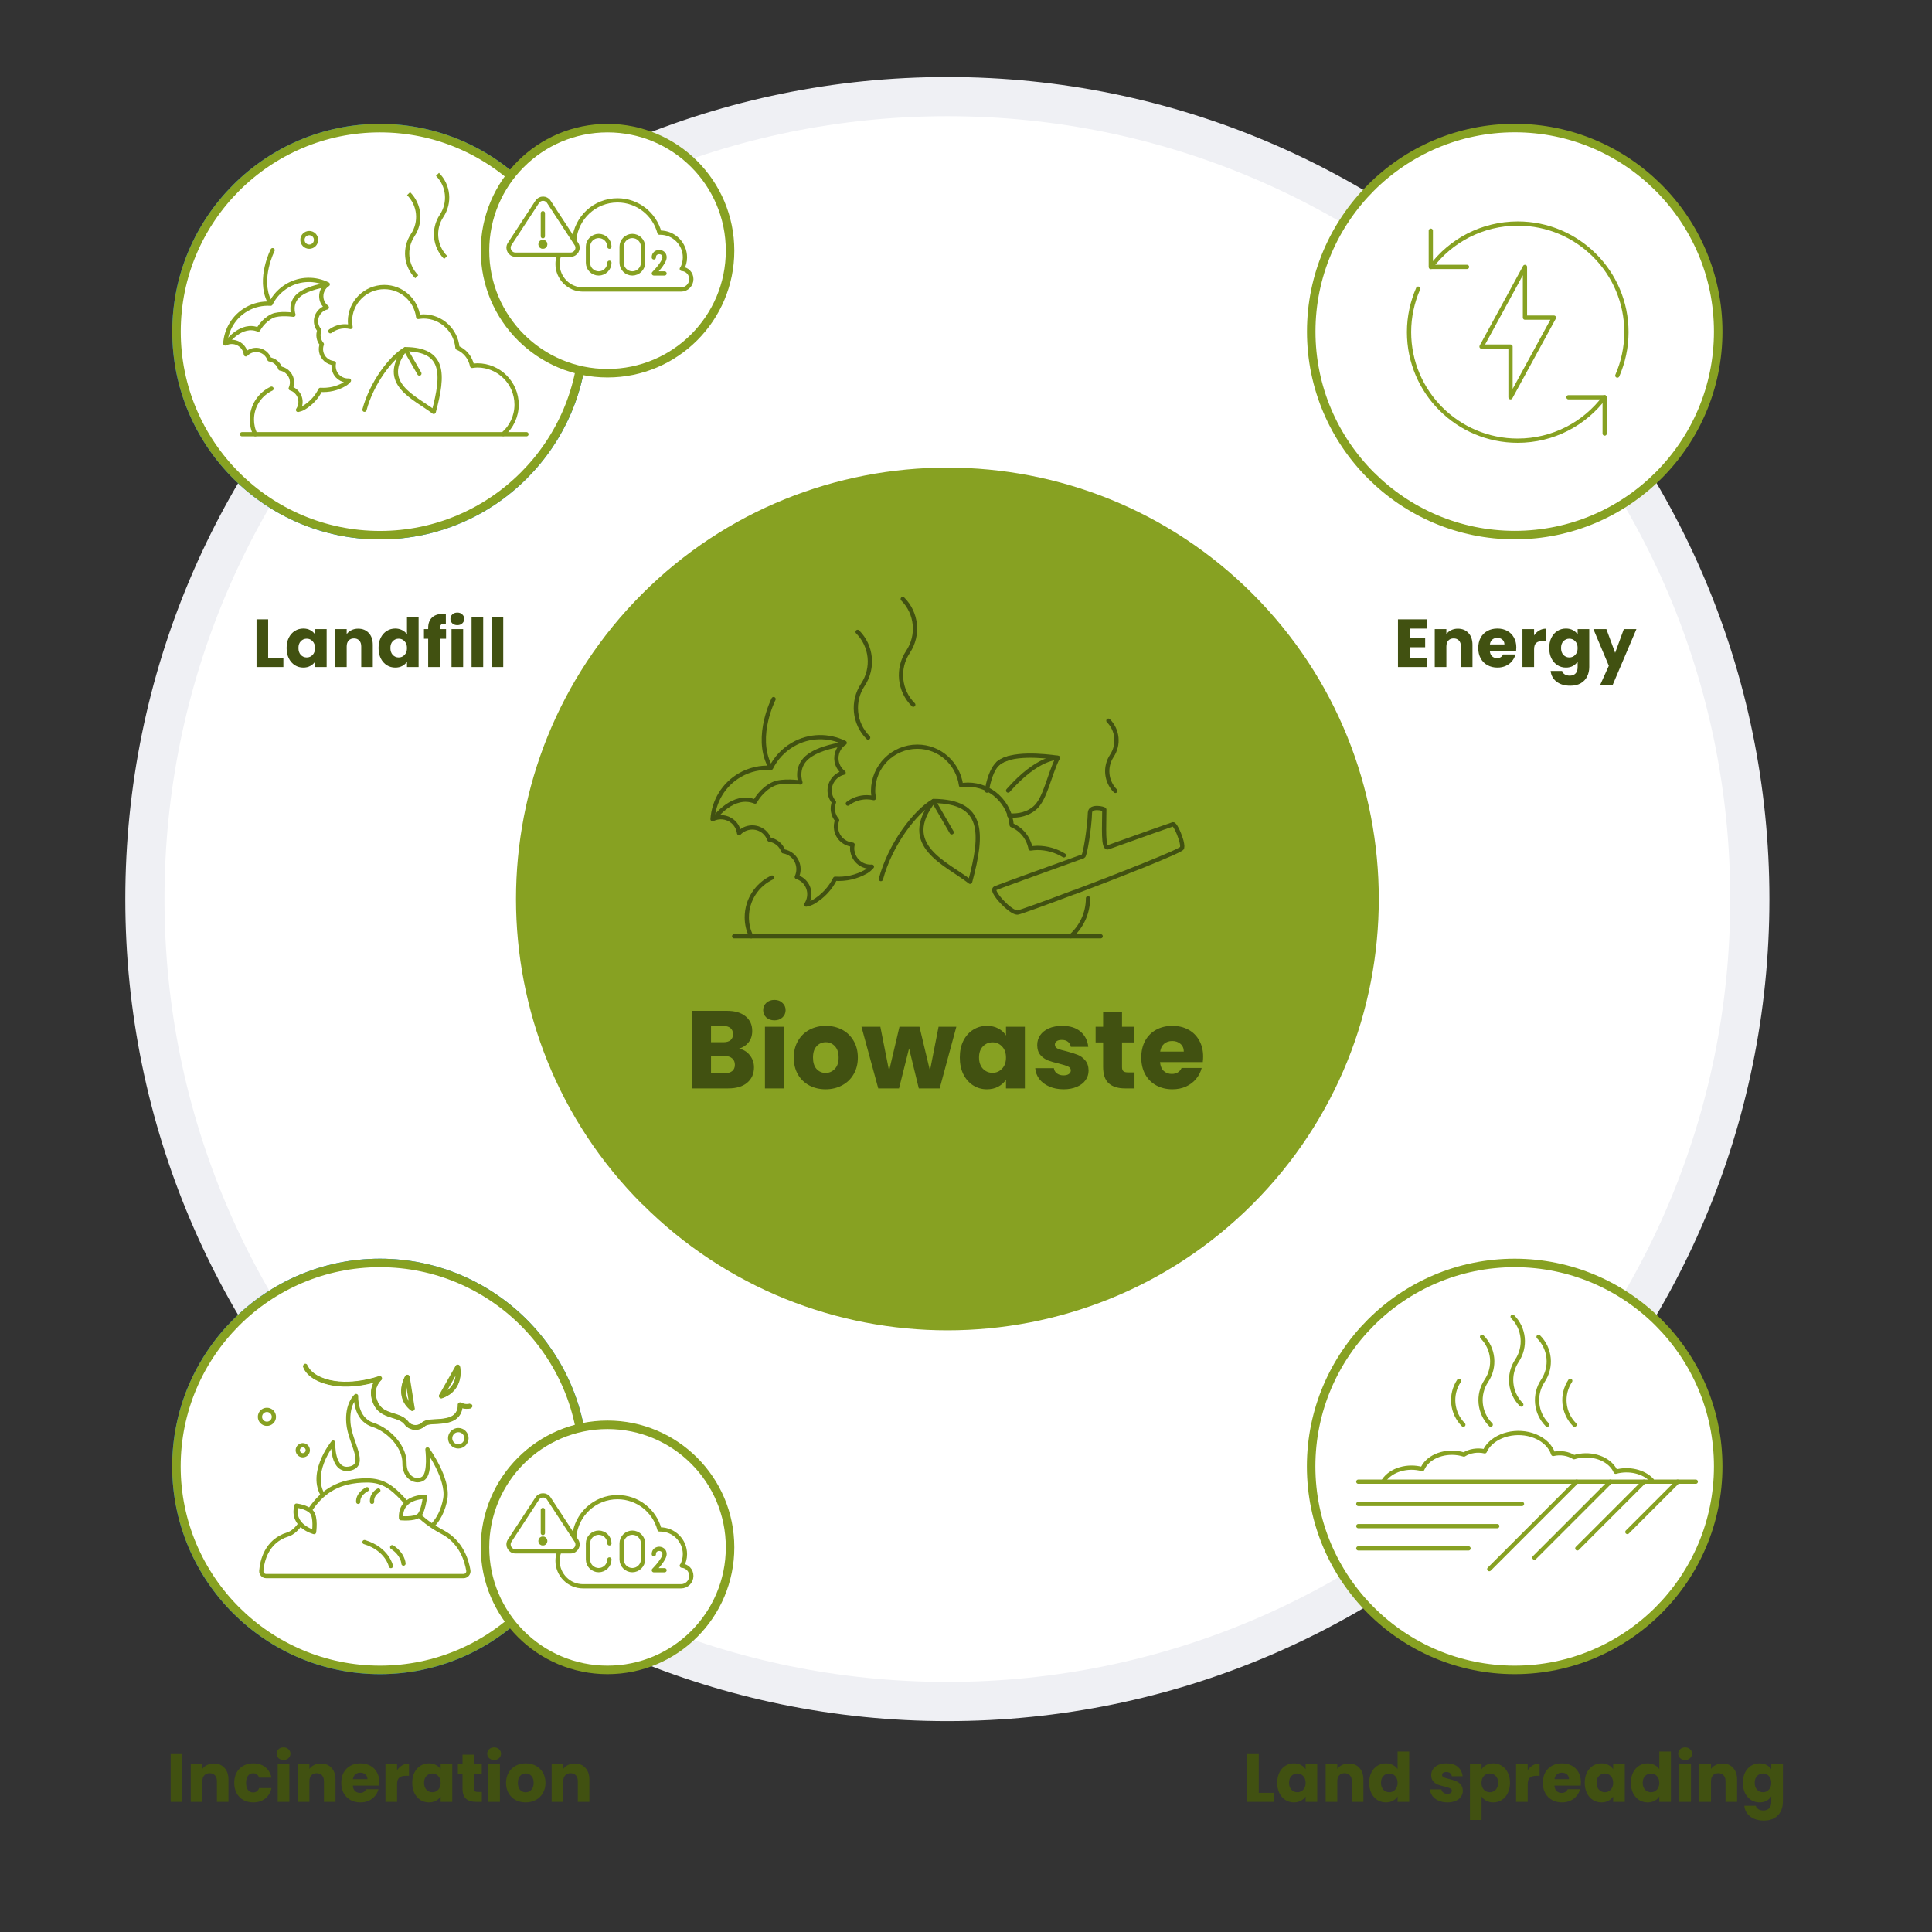
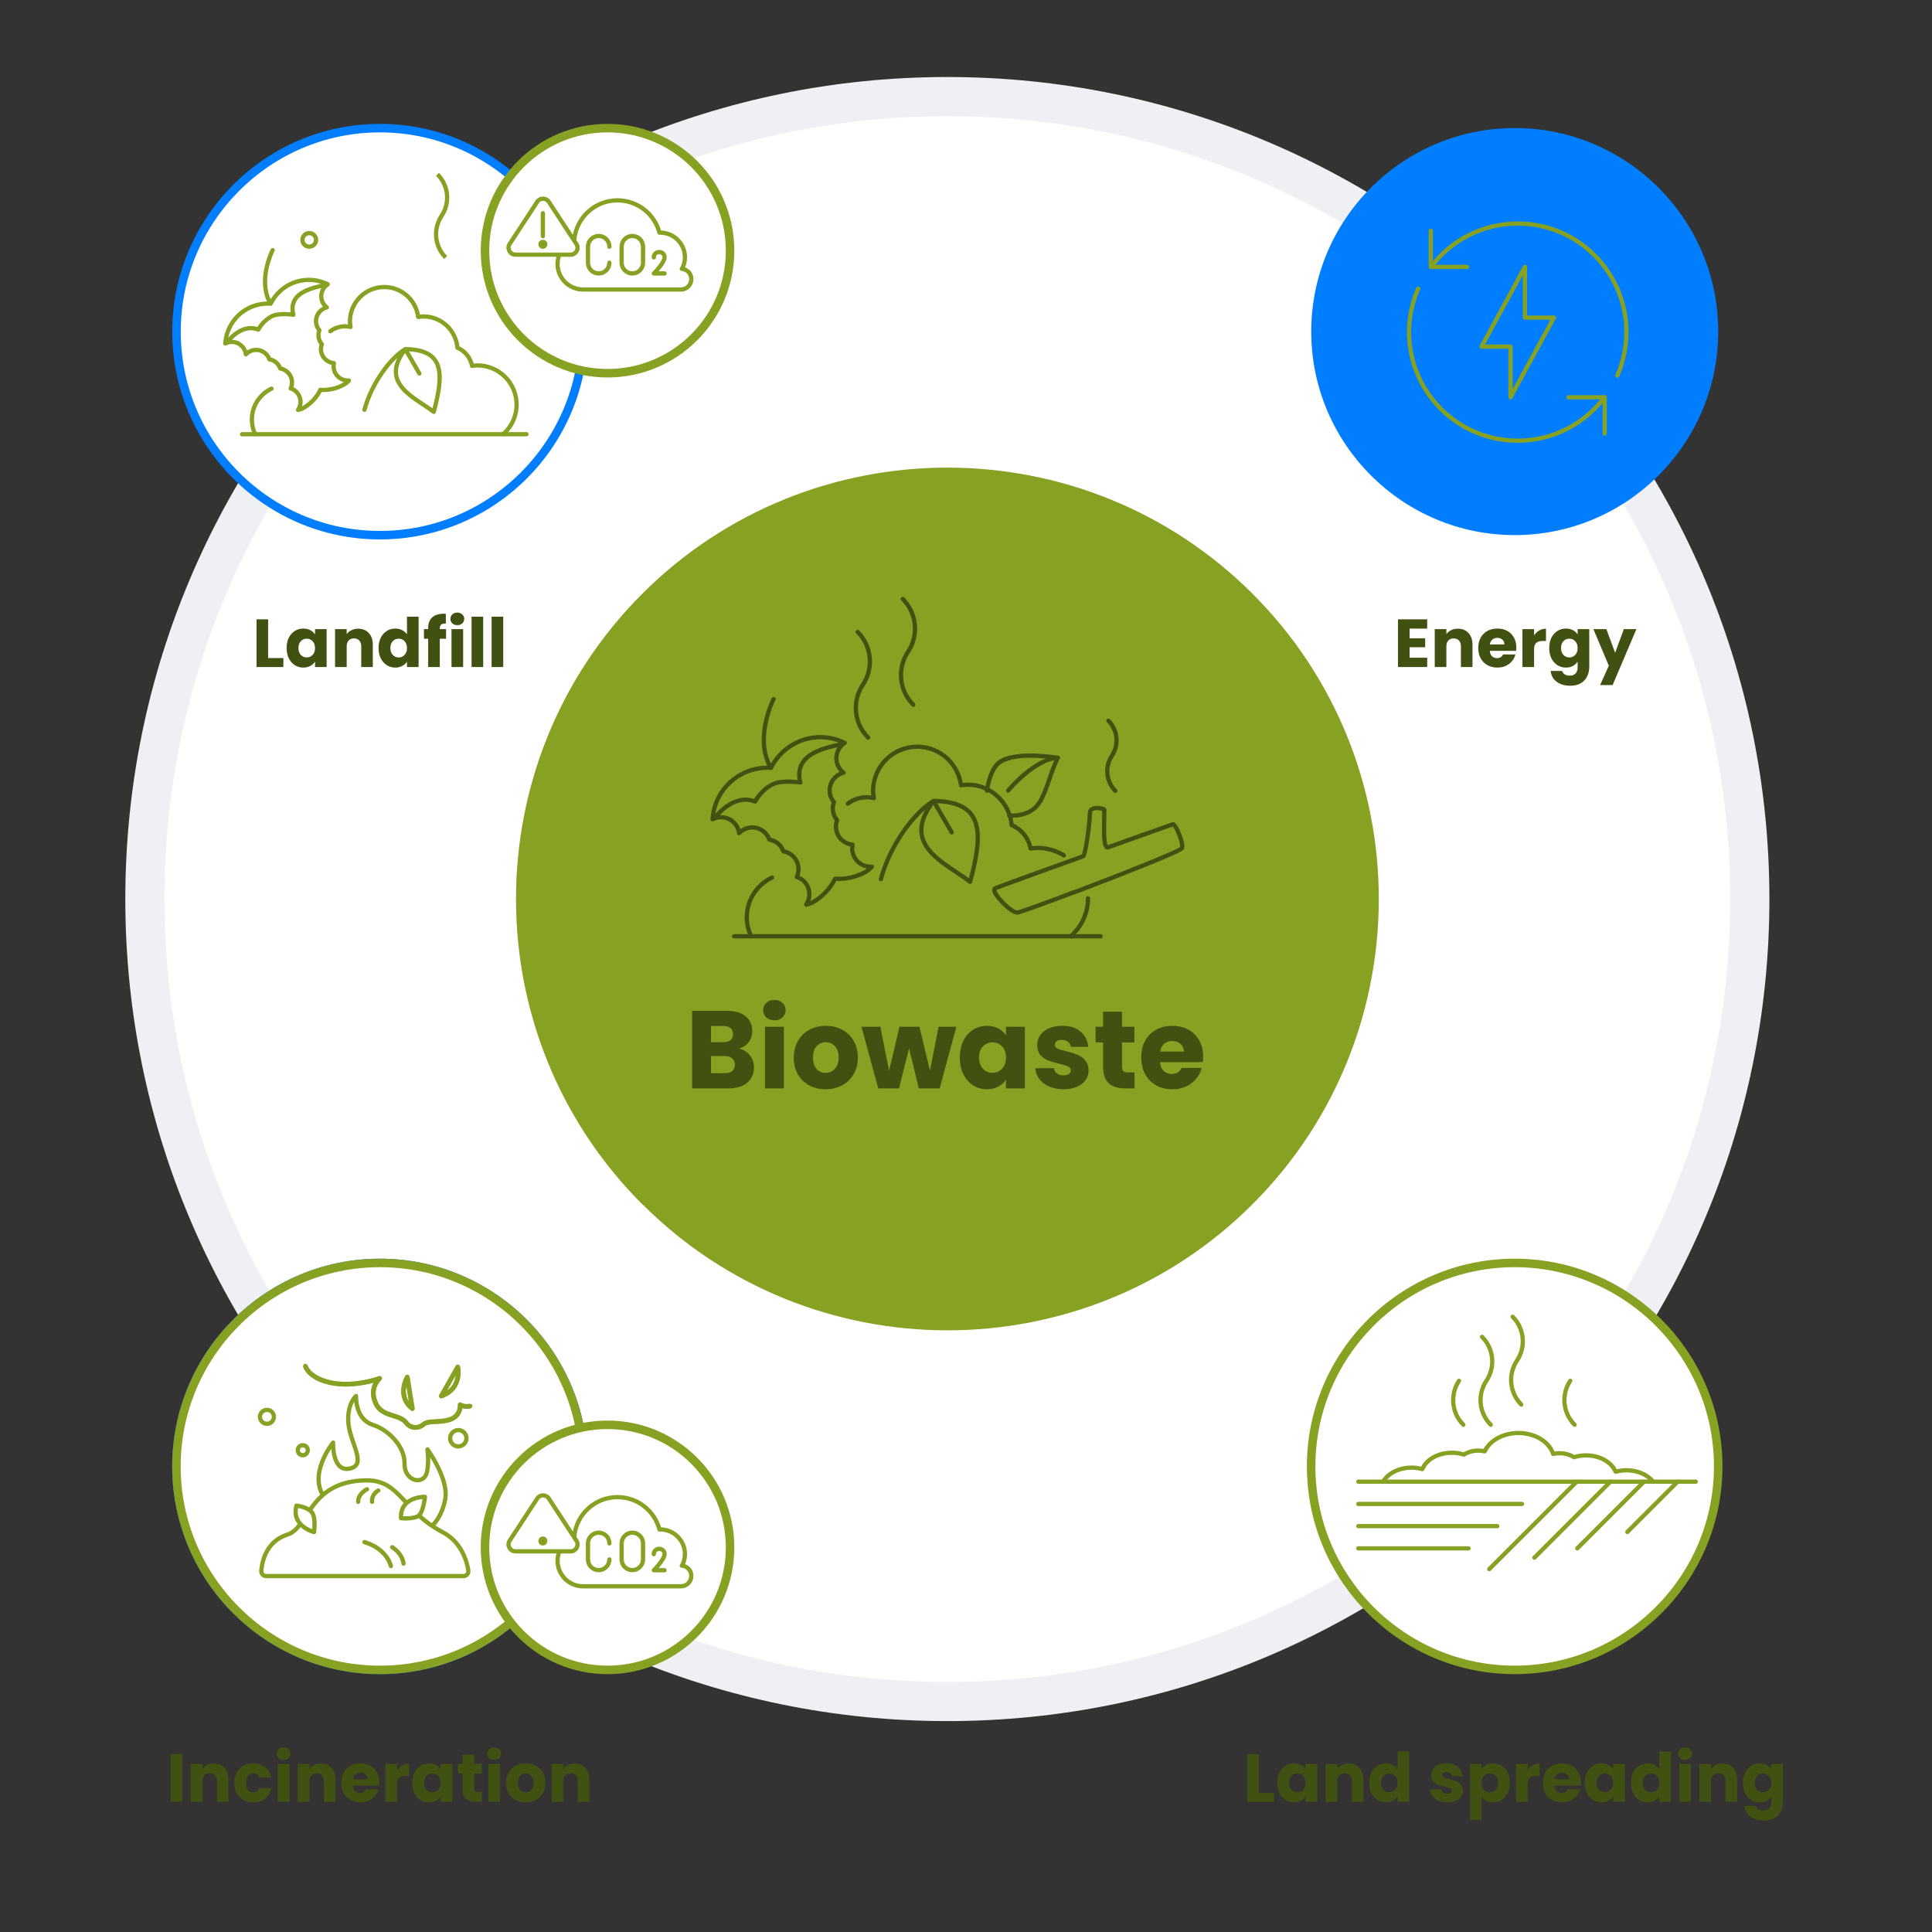
<svg xmlns="http://www.w3.org/2000/svg" style="fill-rule:evenodd;clip-rule:evenodd;stroke-miterlimit:10;" xml:space="preserve" version="1.1" viewBox="0 0 400 400" height="100%" width="100%">
  <rect x="0" y="0" width="400" height="400" fill="#333333" stroke="none" />
  <path style="fill:white;fill-rule:nonzero;stroke:rgb(239,240,244);stroke-width:8.11px;" d="M196.14,352.28C287.897,352.28 362.28,277.897 362.28,186.14C362.28,94.384 287.897,20 196.14,20C104.383,20 30,94.384 30,186.14C30,277.897 104.383,352.28 196.14,352.28Z" />
  <path style="fill:rgb(65,81,17);fill-rule:nonzero;" d="M55.518,136.243L58.671,136.243L58.671,138.101L53.111,138.101L53.111,128.22L55.518,128.22L55.518,136.243ZM59.34,134.16C59.34,133.353 59.49,132.645 59.791,132.035C60.1,131.425 60.518,130.956 61.043,130.627C61.569,130.299 62.155,130.135 62.803,130.135C63.356,130.135 63.84,130.247 64.252,130.472C64.675,130.698 64.998,130.993 65.224,131.359L65.224,130.247L67.63,130.247L67.63,138.101L65.224,138.101L65.224,136.989C64.989,137.355 64.661,137.651 64.238,137.876C63.825,138.101 63.342,138.214 62.789,138.214C62.15,138.214 61.569,138.049 61.043,137.721C60.518,137.383 60.1,136.909 59.791,136.299C59.49,135.68 59.34,134.967 59.34,134.16ZM65.224,134.174C65.224,133.574 65.055,133.1 64.717,132.752C64.388,132.405 63.985,132.232 63.506,132.232C63.028,132.232 62.62,132.405 62.282,132.752C61.953,133.09 61.789,133.559 61.789,134.16C61.789,134.761 61.953,135.239 62.282,135.596C62.62,135.943 63.028,136.116 63.506,136.116C63.985,136.116 64.388,135.943 64.717,135.596C65.055,135.249 65.224,134.775 65.224,134.174ZM74.157,130.163C75.077,130.163 75.809,130.463 76.353,131.063C76.907,131.655 77.183,132.471 77.183,133.513L77.183,138.101L74.791,138.101L74.791,133.836C74.791,133.311 74.655,132.903 74.382,132.612C74.11,132.321 73.744,132.175 73.285,132.175C72.825,132.175 72.459,132.321 72.187,132.612C71.915,132.903 71.778,133.311 71.778,133.836L71.778,138.101L69.372,138.101L69.372,130.247L71.778,130.247L71.778,131.289C72.022,130.941 72.351,130.669 72.764,130.472C73.177,130.266 73.641,130.163 74.157,130.163ZM78.377,134.16C78.377,133.353 78.528,132.645 78.828,132.035C79.137,131.425 79.555,130.956 80.081,130.627C80.606,130.299 81.192,130.135 81.84,130.135C82.356,130.135 82.825,130.242 83.247,130.458C83.679,130.674 84.017,130.965 84.261,131.331L84.261,127.685L86.668,127.685L86.668,138.101L84.261,138.101L84.261,136.975C84.036,137.35 83.712,137.651 83.29,137.876C82.877,138.101 82.394,138.214 81.84,138.214C81.192,138.214 80.606,138.049 80.081,137.721C79.555,137.383 79.137,136.909 78.828,136.299C78.528,135.68 78.377,134.967 78.377,134.16ZM84.261,134.174C84.261,133.574 84.092,133.1 83.754,132.752C83.426,132.405 83.022,132.232 82.544,132.232C82.065,132.232 81.657,132.405 81.319,132.752C80.991,133.09 80.826,133.559 80.826,134.16C80.826,134.761 80.991,135.239 81.319,135.596C81.657,135.943 82.065,136.116 82.544,136.116C83.022,136.116 83.426,135.943 83.754,135.596C84.092,135.249 84.261,134.775 84.261,134.174ZM92.35,132.246L91.055,132.246L91.055,138.101L88.648,138.101L88.648,132.246L87.775,132.246L87.775,130.247L88.648,130.247L88.648,130.022C88.648,129.055 88.925,128.324 89.479,127.826C90.032,127.319 90.844,127.066 91.914,127.066C92.092,127.066 92.223,127.071 92.308,127.08L92.308,129.121C91.848,129.093 91.524,129.159 91.337,129.318C91.149,129.478 91.055,129.764 91.055,130.177L91.055,130.247L92.35,130.247L92.35,132.246ZM94.691,129.431C94.269,129.431 93.922,129.309 93.65,129.065C93.387,128.811 93.256,128.502 93.256,128.136C93.256,127.76 93.387,127.451 93.65,127.207C93.922,126.954 94.269,126.827 94.691,126.827C95.104,126.827 95.442,126.954 95.705,127.207C95.977,127.451 96.113,127.76 96.113,128.136C96.113,128.502 95.977,128.811 95.705,129.065C95.442,129.309 95.104,129.431 94.691,129.431ZM95.888,130.247L95.888,138.101L93.481,138.101L93.481,130.247L95.888,130.247ZM100.039,127.685L100.039,138.101L97.632,138.101L97.632,127.685L100.039,127.685ZM104.19,127.685L104.19,138.101L101.783,138.101L101.783,127.685L104.19,127.685Z" />
  <path style="fill:rgb(65,81,17);fill-rule:nonzero;" d="M291.841,130.149L291.841,132.147L295.064,132.147L295.064,134.005L291.841,134.005L291.841,136.173L295.487,136.173L295.487,138.101L289.434,138.101L289.434,128.22L295.487,128.22L295.487,130.149L291.841,130.149ZM301.835,130.163C302.754,130.163 303.486,130.463 304.03,131.063C304.584,131.655 304.861,132.471 304.861,133.513L304.861,138.101L302.468,138.101L302.468,133.836C302.468,133.311 302.332,132.903 302.06,132.612C301.788,132.321 301.422,132.175 300.962,132.175C300.502,132.175 300.136,132.321 299.864,132.612C299.592,132.903 299.456,133.311 299.456,133.836L299.456,138.101L297.049,138.101L297.049,130.247L299.456,130.247L299.456,131.289C299.7,130.941 300.028,130.669 300.441,130.472C300.854,130.266 301.319,130.163 301.835,130.163ZM313.937,134.047C313.937,134.273 313.923,134.507 313.895,134.751L308.448,134.751C308.485,135.239 308.64,135.614 308.912,135.877C309.194,136.131 309.536,136.257 309.94,136.257C310.54,136.257 310.958,136.004 311.192,135.497L313.754,135.497C313.623,136.013 313.383,136.478 313.036,136.891C312.698,137.303 312.271,137.627 311.755,137.862C311.239,138.096 310.662,138.214 310.024,138.214C309.255,138.214 308.57,138.049 307.969,137.721C307.368,137.393 306.899,136.923 306.562,136.314C306.224,135.704 306.055,134.99 306.055,134.174C306.055,133.358 306.219,132.645 306.547,132.035C306.885,131.425 307.354,130.956 307.955,130.627C308.555,130.299 309.245,130.135 310.024,130.135C310.784,130.135 311.46,130.294 312.051,130.613C312.642,130.932 313.102,131.387 313.43,131.978C313.768,132.57 313.937,133.259 313.937,134.047ZM311.474,133.414C311.474,133.001 311.333,132.673 311.051,132.429C310.77,132.185 310.418,132.063 309.996,132.063C309.592,132.063 309.25,132.18 308.968,132.415C308.696,132.649 308.527,132.982 308.462,133.414L311.474,133.414ZM317.614,131.556C317.895,131.124 318.247,130.787 318.669,130.543C319.091,130.289 319.561,130.163 320.077,130.163L320.077,132.71L319.415,132.71C318.815,132.71 318.364,132.842 318.064,133.104C317.764,133.358 317.614,133.808 317.614,134.456L317.614,138.101L315.207,138.101L315.207,130.247L317.614,130.247L317.614,131.556ZM324.211,130.135C324.765,130.135 325.248,130.247 325.661,130.472C326.083,130.698 326.407,130.993 326.632,131.359L326.632,130.247L329.039,130.247L329.039,138.087C329.039,138.81 328.893,139.462 328.602,140.043C328.321,140.635 327.885,141.104 327.294,141.451C326.712,141.798 325.985,141.972 325.112,141.972C323.948,141.972 323.005,141.695 322.283,141.141C321.56,140.597 321.147,139.856 321.044,138.917L323.423,138.917C323.498,139.218 323.676,139.452 323.958,139.621C324.239,139.799 324.586,139.889 324.999,139.889C325.497,139.889 325.891,139.743 326.182,139.452C326.482,139.171 326.632,138.716 326.632,138.087L326.632,136.975C326.397,137.341 326.074,137.641 325.661,137.876C325.248,138.101 324.765,138.214 324.211,138.214C323.564,138.214 322.977,138.049 322.452,137.721C321.926,137.383 321.509,136.909 321.199,136.299C320.899,135.68 320.749,134.967 320.749,134.16C320.749,133.353 320.899,132.645 321.199,132.035C321.509,131.425 321.926,130.956 322.452,130.627C322.977,130.299 323.564,130.135 324.211,130.135ZM326.632,134.174C326.632,133.574 326.463,133.1 326.125,132.752C325.797,132.405 325.393,132.232 324.915,132.232C324.436,132.232 324.028,132.405 323.69,132.752C323.362,133.09 323.198,133.559 323.198,134.16C323.198,134.761 323.362,135.239 323.69,135.596C324.028,135.943 324.436,136.116 324.915,136.116C325.393,136.116 325.797,135.943 326.125,135.596C326.463,135.249 326.632,134.775 326.632,134.174ZM338.803,130.247L333.877,141.831L331.287,141.831L333.088,137.834L329.893,130.247L332.582,130.247L334.397,135.159L336.199,130.247L338.803,130.247Z" />
  <path style="fill:rgb(65,81,17);fill-rule:nonzero;" d="M37.748,363.17L37.748,373.051L35.341,373.051L35.341,363.17L37.748,363.17ZM44.278,365.113C45.198,365.113 45.93,365.413 46.474,366.013C47.027,366.605 47.304,367.421 47.304,368.463L47.304,373.051L44.911,373.051L44.911,368.786C44.911,368.261 44.775,367.853 44.503,367.562C44.231,367.271 43.865,367.125 43.405,367.125C42.946,367.125 42.58,367.271 42.308,367.562C42.035,367.853 41.899,368.261 41.899,368.786L41.899,373.051L39.493,373.051L39.493,365.197L41.899,365.197L41.899,366.239C42.143,365.891 42.472,365.619 42.885,365.422C43.298,365.216 43.762,365.113 44.278,365.113ZM48.498,369.124C48.498,368.308 48.662,367.595 48.991,366.985C49.329,366.375 49.793,365.906 50.384,365.577C50.985,365.249 51.67,365.084 52.439,365.084C53.425,365.084 54.246,365.343 54.902,365.859C55.569,366.375 56.005,367.102 56.211,368.04L53.65,368.04C53.434,367.44 53.016,367.139 52.397,367.139C51.956,367.139 51.604,367.313 51.341,367.66C51.079,367.998 50.947,368.486 50.947,369.124C50.947,369.762 51.079,370.255 51.341,370.602C51.604,370.94 51.956,371.109 52.397,371.109C53.016,371.109 53.434,370.808 53.65,370.208L56.211,370.208C56.005,371.127 55.569,371.85 54.902,372.375C54.236,372.901 53.415,373.164 52.439,373.164C51.67,373.164 50.985,372.999 50.384,372.671C49.793,372.343 49.329,371.873 48.991,371.263C48.662,370.654 48.498,369.94 48.498,369.124ZM58.709,364.381C58.287,364.381 57.94,364.259 57.668,364.015C57.405,363.761 57.274,363.452 57.274,363.086C57.274,362.71 57.405,362.401 57.668,362.157C57.94,361.903 58.287,361.777 58.709,361.777C59.122,361.777 59.46,361.903 59.723,362.157C59.995,362.401 60.131,362.71 60.131,363.086C60.131,363.452 59.995,363.761 59.723,364.015C59.46,364.259 59.122,364.381 58.709,364.381ZM59.906,365.197L59.906,373.051L57.499,373.051L57.499,365.197L59.906,365.197ZM66.436,365.113C67.355,365.113 68.087,365.413 68.631,366.013C69.185,366.605 69.462,367.421 69.462,368.463L69.462,373.051L67.069,373.051L67.069,368.786C67.069,368.261 66.933,367.853 66.661,367.562C66.389,367.271 66.023,367.125 65.563,367.125C65.103,367.125 64.737,367.271 64.465,367.562C64.193,367.853 64.057,368.261 64.057,368.786L64.057,373.051L61.65,373.051L61.65,365.197L64.057,365.197L64.057,366.239C64.301,365.891 64.629,365.619 65.042,365.422C65.455,365.216 65.919,365.113 66.436,365.113ZM78.538,368.997C78.538,369.223 78.524,369.457 78.496,369.701L73.048,369.701C73.086,370.189 73.241,370.564 73.513,370.827C73.794,371.08 74.137,371.207 74.54,371.207C75.141,371.207 75.559,370.954 75.793,370.447L78.355,370.447C78.223,370.963 77.984,371.428 77.637,371.841C77.299,372.253 76.872,372.577 76.356,372.812C75.84,373.046 75.263,373.164 74.625,373.164C73.855,373.164 73.17,372.999 72.57,372.671C71.969,372.343 71.5,371.873 71.162,371.263C70.825,370.654 70.656,369.94 70.656,369.124C70.656,368.308 70.82,367.595 71.148,366.985C71.486,366.375 71.955,365.906 72.556,365.577C73.156,365.249 73.846,365.084 74.625,365.084C75.385,365.084 76.061,365.244 76.652,365.563C77.243,365.882 77.703,366.337 78.031,366.928C78.369,367.519 78.538,368.209 78.538,368.997ZM76.075,368.364C76.075,367.951 75.934,367.623 75.652,367.379C75.371,367.135 75.019,367.013 74.597,367.013C74.193,367.013 73.851,367.13 73.569,367.365C73.297,367.599 73.128,367.932 73.063,368.364L76.075,368.364ZM82.214,366.506C82.496,366.074 82.848,365.737 83.27,365.493C83.692,365.239 84.161,365.113 84.678,365.113L84.678,367.66L84.016,367.66C83.415,367.66 82.965,367.792 82.665,368.054C82.365,368.308 82.214,368.758 82.214,369.406L82.214,373.051L79.808,373.051L79.808,365.197L82.214,365.197L82.214,366.506ZM85.349,369.11C85.349,368.303 85.5,367.595 85.8,366.985C86.109,366.375 86.527,365.906 87.053,365.577C87.578,365.249 88.164,365.084 88.812,365.084C89.366,365.084 89.849,365.197 90.262,365.422C90.684,365.647 91.008,365.943 91.233,366.309L91.233,365.197L93.64,365.197L93.64,373.051L91.233,373.051L91.233,371.939C90.998,372.305 90.67,372.601 90.248,372.826C89.835,373.051 89.351,373.164 88.798,373.164C88.16,373.164 87.578,372.999 87.053,372.671C86.527,372.333 86.109,371.859 85.8,371.249C85.5,370.63 85.349,369.917 85.349,369.11ZM91.233,369.124C91.233,368.524 91.064,368.05 90.726,367.702C90.398,367.355 89.994,367.182 89.516,367.182C89.037,367.182 88.629,367.355 88.291,367.702C87.963,368.04 87.799,368.509 87.799,369.11C87.799,369.711 87.963,370.189 88.291,370.546C88.629,370.893 89.037,371.066 89.516,371.066C89.994,371.066 90.398,370.893 90.726,370.546C91.064,370.198 91.233,369.725 91.233,369.124ZM99.758,371.01L99.758,373.051L98.534,373.051C97.661,373.051 96.981,372.84 96.493,372.418C96.005,371.986 95.761,371.287 95.761,370.32L95.761,367.196L94.804,367.196L94.804,365.197L95.761,365.197L95.761,363.283L98.168,363.283L98.168,365.197L99.744,365.197L99.744,367.196L98.168,367.196L98.168,370.349C98.168,370.583 98.224,370.752 98.337,370.855C98.449,370.959 98.637,371.01 98.9,371.01L99.758,371.01ZM102.309,364.381C101.887,364.381 101.54,364.259 101.268,364.015C101.005,363.761 100.874,363.452 100.874,363.086C100.874,362.71 101.005,362.401 101.268,362.157C101.54,361.903 101.887,361.777 102.309,361.777C102.722,361.777 103.06,361.903 103.323,362.157C103.595,362.401 103.731,362.71 103.731,363.086C103.731,363.452 103.595,363.761 103.323,364.015C103.06,364.259 102.722,364.381 102.309,364.381ZM103.506,365.197L103.506,373.051L101.099,373.051L101.099,365.197L103.506,365.197ZM108.825,373.164C108.056,373.164 107.361,372.999 106.742,372.671C106.132,372.343 105.649,371.873 105.292,371.263C104.945,370.654 104.772,369.94 104.772,369.124C104.772,368.317 104.95,367.609 105.306,366.999C105.663,366.379 106.151,365.906 106.77,365.577C107.389,365.249 108.084,365.084 108.853,365.084C109.623,365.084 110.317,365.249 110.936,365.577C111.556,365.906 112.044,366.379 112.4,366.999C112.757,367.609 112.935,368.317 112.935,369.124C112.935,369.931 112.752,370.644 112.386,371.263C112.03,371.873 111.537,372.343 110.908,372.671C110.289,372.999 109.595,373.164 108.825,373.164ZM108.825,371.08C109.285,371.08 109.674,370.912 109.993,370.574C110.322,370.236 110.486,369.753 110.486,369.124C110.486,368.495 110.327,368.012 110.007,367.674C109.698,367.336 109.313,367.168 108.853,367.168C108.384,367.168 107.995,367.336 107.685,367.674C107.375,368.003 107.221,368.486 107.221,369.124C107.221,369.753 107.371,370.236 107.671,370.574C107.981,370.912 108.365,371.08 108.825,371.08ZM118.998,365.113C119.917,365.113 120.649,365.413 121.193,366.013C121.747,366.605 122.024,367.421 122.024,368.463L122.024,373.051L119.631,373.051L119.631,368.786C119.631,368.261 119.495,367.853 119.223,367.562C118.951,367.271 118.585,367.125 118.125,367.125C117.665,367.125 117.299,367.271 117.027,367.562C116.755,367.853 116.619,368.261 116.619,368.786L116.619,373.051L114.212,373.051L114.212,365.197L116.619,365.197L116.619,366.239C116.863,365.891 117.191,365.619 117.604,365.422C118.017,365.216 118.481,365.113 118.998,365.113Z" />
  <path style="fill:rgb(65,81,17);fill-rule:nonzero;" d="M260.612,371.193L263.764,371.193L263.764,373.051L258.205,373.051L258.205,363.17L260.612,363.17L260.612,371.193ZM264.434,369.11C264.434,368.303 264.584,367.595 264.884,366.985C265.194,366.375 265.611,365.906 266.137,365.577C266.662,365.249 267.249,365.084 267.896,365.084C268.45,365.084 268.933,365.197 269.346,365.422C269.768,365.647 270.092,365.943 270.317,366.309L270.317,365.197L272.724,365.197L272.724,373.051L270.317,373.051L270.317,371.939C270.083,372.305 269.754,372.601 269.332,372.826C268.919,373.051 268.436,373.164 267.882,373.164C267.244,373.164 266.662,372.999 266.137,372.671C265.611,372.333 265.194,371.859 264.884,371.249C264.584,370.63 264.434,369.917 264.434,369.11ZM270.317,369.124C270.317,368.524 270.148,368.05 269.811,367.702C269.482,367.355 269.079,367.182 268.6,367.182C268.122,367.182 267.713,367.355 267.376,367.702C267.047,368.04 266.883,368.509 266.883,369.11C266.883,369.711 267.047,370.189 267.376,370.546C267.713,370.893 268.122,371.066 268.6,371.066C269.079,371.066 269.482,370.893 269.811,370.546C270.148,370.198 270.317,369.725 270.317,369.124ZM279.251,365.113C280.171,365.113 280.902,365.413 281.447,366.013C282,366.605 282.277,367.421 282.277,368.463L282.277,373.051L279.884,373.051L279.884,368.786C279.884,368.261 279.748,367.853 279.476,367.562C279.204,367.271 278.838,367.125 278.378,367.125C277.919,367.125 277.553,367.271 277.28,367.562C277.008,367.853 276.872,368.261 276.872,368.786L276.872,373.051L274.465,373.051L274.465,365.197L276.872,365.197L276.872,366.239C277.116,365.891 277.445,365.619 277.858,365.422C278.27,365.216 278.735,365.113 279.251,365.113ZM283.471,369.11C283.471,368.303 283.621,367.595 283.922,366.985C284.231,366.375 284.649,365.906 285.174,365.577C285.7,365.249 286.286,365.084 286.934,365.084C287.45,365.084 287.919,365.192 288.341,365.408C288.773,365.624 289.111,365.915 289.355,366.281L289.355,362.635L291.761,362.635L291.761,373.051L289.355,373.051L289.355,371.925C289.129,372.3 288.806,372.601 288.383,372.826C287.97,373.051 287.487,373.164 286.934,373.164C286.286,373.164 285.7,372.999 285.174,372.671C284.649,372.333 284.231,371.859 283.922,371.249C283.621,370.63 283.471,369.917 283.471,369.11ZM289.355,369.124C289.355,368.524 289.186,368.05 288.848,367.702C288.519,367.355 288.116,367.182 287.637,367.182C287.159,367.182 286.751,367.355 286.413,367.702C286.084,368.04 285.92,368.509 285.92,369.11C285.92,369.711 286.084,370.189 286.413,370.546C286.751,370.893 287.159,371.066 287.637,371.066C288.116,371.066 288.519,370.893 288.848,370.546C289.186,370.198 289.355,369.725 289.355,369.124ZM299.68,373.164C298.995,373.164 298.386,373.046 297.851,372.812C297.316,372.577 296.894,372.258 296.584,371.855C296.274,371.442 296.101,370.982 296.063,370.475L298.442,370.475C298.47,370.747 298.597,370.968 298.822,371.137C299.047,371.306 299.324,371.39 299.652,371.39C299.953,371.39 300.182,371.334 300.342,371.221C300.511,371.099 300.595,370.944 300.595,370.757C300.595,370.532 300.478,370.367 300.243,370.264C300.009,370.152 299.629,370.03 299.103,369.898C298.54,369.767 298.071,369.631 297.696,369.49C297.321,369.34 296.997,369.11 296.725,368.8C296.453,368.481 296.316,368.054 296.316,367.519C296.316,367.069 296.438,366.661 296.682,366.295C296.936,365.92 297.302,365.624 297.78,365.408C298.268,365.192 298.845,365.084 299.512,365.084C300.497,365.084 301.271,365.328 301.834,365.816C302.406,366.304 302.735,366.952 302.819,367.759L300.595,367.759C300.558,367.487 300.436,367.271 300.229,367.111C300.032,366.952 299.77,366.872 299.441,366.872C299.16,366.872 298.944,366.928 298.794,367.041C298.644,367.144 298.569,367.29 298.569,367.477C298.569,367.702 298.686,367.871 298.92,367.984C299.164,368.097 299.54,368.209 300.046,368.322C300.628,368.472 301.102,368.622 301.468,368.772C301.834,368.913 302.153,369.148 302.425,369.476C302.707,369.795 302.852,370.227 302.861,370.771C302.861,371.231 302.73,371.644 302.467,372.009C302.214,372.366 301.843,372.648 301.355,372.854C300.877,373.06 300.319,373.164 299.68,373.164ZM306.741,366.309C306.975,365.943 307.299,365.647 307.712,365.422C308.125,365.197 308.608,365.084 309.162,365.084C309.809,365.084 310.396,365.249 310.921,365.577C311.447,365.906 311.859,366.375 312.16,366.985C312.469,367.595 312.624,368.303 312.624,369.11C312.624,369.917 312.469,370.63 312.16,371.249C311.859,371.859 311.447,372.333 310.921,372.671C310.396,372.999 309.809,373.164 309.162,373.164C308.618,373.164 308.134,373.051 307.712,372.826C307.299,372.601 306.975,372.31 306.741,371.953L306.741,376.795L304.334,376.795L304.334,365.197L306.741,365.197L306.741,366.309ZM310.175,369.11C310.175,368.509 310.006,368.04 309.668,367.702C309.34,367.355 308.932,367.182 308.444,367.182C307.965,367.182 307.557,367.355 307.219,367.702C306.891,368.05 306.727,368.524 306.727,369.124C306.727,369.725 306.891,370.198 307.219,370.546C307.557,370.893 307.965,371.066 308.444,371.066C308.922,371.066 309.331,370.893 309.668,370.546C310.006,370.189 310.175,369.711 310.175,369.11ZM316.294,366.506C316.575,366.074 316.927,365.737 317.349,365.493C317.772,365.239 318.241,365.113 318.757,365.113L318.757,367.66L318.095,367.66C317.495,367.66 317.044,367.792 316.744,368.054C316.444,368.308 316.294,368.758 316.294,369.406L316.294,373.051L313.887,373.051L313.887,365.197L316.294,365.197L316.294,366.506ZM327.311,368.997C327.311,369.223 327.297,369.457 327.269,369.701L321.822,369.701C321.859,370.189 322.014,370.564 322.286,370.827C322.568,371.08 322.91,371.207 323.314,371.207C323.914,371.207 324.332,370.954 324.566,370.447L327.128,370.447C326.997,370.963 326.757,371.428 326.41,371.841C326.072,372.253 325.645,372.577 325.129,372.812C324.613,373.046 324.036,373.164 323.398,373.164C322.629,373.164 321.944,372.999 321.343,372.671C320.743,372.343 320.273,371.873 319.936,371.263C319.598,370.654 319.429,369.94 319.429,369.124C319.429,368.308 319.593,367.595 319.921,366.985C320.259,366.375 320.728,365.906 321.329,365.577C321.93,365.249 322.619,365.084 323.398,365.084C324.158,365.084 324.834,365.244 325.425,365.563C326.016,365.882 326.476,366.337 326.804,366.928C327.142,367.519 327.311,368.209 327.311,368.997ZM324.848,368.364C324.848,367.951 324.707,367.623 324.426,367.379C324.144,367.135 323.792,367.013 323.37,367.013C322.966,367.013 322.624,367.13 322.342,367.365C322.07,367.599 321.901,367.932 321.836,368.364L324.848,368.364ZM328.102,369.11C328.102,368.303 328.252,367.595 328.553,366.985C328.862,366.375 329.28,365.906 329.805,365.577C330.331,365.249 330.917,365.084 331.565,365.084C332.118,365.084 332.602,365.197 333.014,365.422C333.437,365.647 333.76,365.943 333.986,366.309L333.986,365.197L336.392,365.197L336.392,373.051L333.986,373.051L333.986,371.939C333.751,372.305 333.423,372.601 333,372.826C332.587,373.051 332.104,373.164 331.551,373.164C330.912,373.164 330.331,372.999 329.805,372.671C329.28,372.333 328.862,371.859 328.553,371.249C328.252,370.63 328.102,369.917 328.102,369.11ZM333.986,369.124C333.986,368.524 333.817,368.05 333.479,367.702C333.15,367.355 332.747,367.182 332.268,367.182C331.79,367.182 331.382,367.355 331.044,367.702C330.715,368.04 330.551,368.509 330.551,369.11C330.551,369.711 330.715,370.189 331.044,370.546C331.382,370.893 331.79,371.066 332.268,371.066C332.747,371.066 333.15,370.893 333.479,370.546C333.817,370.198 333.986,369.725 333.986,369.124ZM337.655,369.11C337.655,368.303 337.805,367.595 338.106,366.985C338.415,366.375 338.833,365.906 339.358,365.577C339.884,365.249 340.47,365.084 341.118,365.084C341.634,365.084 342.103,365.192 342.525,365.408C342.957,365.624 343.295,365.915 343.539,366.281L343.539,362.635L345.945,362.635L345.945,373.051L343.539,373.051L343.539,371.925C343.313,372.3 342.99,372.601 342.567,372.826C342.154,373.051 341.671,373.164 341.118,373.164C340.47,373.164 339.884,372.999 339.358,372.671C338.833,372.333 338.415,371.859 338.106,371.249C337.805,370.63 337.655,369.917 337.655,369.11ZM343.539,369.124C343.539,368.524 343.37,368.05 343.032,367.702C342.703,367.355 342.3,367.182 341.821,367.182C341.343,367.182 340.935,367.355 340.597,367.702C340.268,368.04 340.104,368.509 340.104,369.11C340.104,369.711 340.268,370.189 340.597,370.546C340.935,370.893 341.343,371.066 341.821,371.066C342.3,371.066 342.703,370.893 343.032,370.546C343.37,370.198 343.539,369.725 343.539,369.124ZM348.897,364.381C348.475,364.381 348.128,364.259 347.856,364.015C347.593,363.761 347.461,363.452 347.461,363.086C347.461,362.71 347.593,362.401 347.856,362.157C348.128,361.903 348.475,361.777 348.897,361.777C349.31,361.777 349.648,361.903 349.911,362.157C350.183,362.401 350.319,362.71 350.319,363.086C350.319,363.452 350.183,363.761 349.911,364.015C349.648,364.259 349.31,364.381 348.897,364.381ZM350.094,365.197L350.094,373.051L347.687,373.051L347.687,365.197L350.094,365.197ZM356.623,365.113C357.543,365.113 358.275,365.413 358.819,366.013C359.373,366.605 359.649,367.421 359.649,368.463L359.649,373.051L357.257,373.051L357.257,368.786C357.257,368.261 357.121,367.853 356.849,367.562C356.576,367.271 356.21,367.125 355.751,367.125C355.291,367.125 354.925,367.271 354.653,367.562C354.381,367.853 354.245,368.261 354.245,368.786L354.245,373.051L351.838,373.051L351.838,365.197L354.245,365.197L354.245,366.239C354.489,365.891 354.817,365.619 355.23,365.422C355.643,365.216 356.107,365.113 356.623,365.113ZM364.306,365.084C364.86,365.084 365.343,365.197 365.756,365.422C366.178,365.647 366.502,365.943 366.727,366.309L366.727,365.197L369.134,365.197L369.134,373.037C369.134,373.759 368.988,374.412 368.697,374.993C368.416,375.585 367.98,376.054 367.388,376.401C366.807,376.748 366.079,376.922 365.207,376.922C364.043,376.922 363.1,376.645 362.378,376.091C361.655,375.547 361.242,374.806 361.139,373.867L363.518,373.867C363.593,374.168 363.771,374.402 364.053,374.571C364.334,374.749 364.681,374.839 365.094,374.839C365.592,374.839 365.986,374.693 366.276,374.402C366.577,374.121 366.727,373.666 366.727,373.037L366.727,371.925C366.492,372.291 366.169,372.591 365.756,372.826C365.343,373.051 364.86,373.164 364.306,373.164C363.659,373.164 363.072,372.999 362.547,372.671C362.021,372.333 361.604,371.859 361.294,371.249C360.994,370.63 360.843,369.917 360.843,369.11C360.843,368.303 360.994,367.595 361.294,366.985C361.604,366.375 362.021,365.906 362.547,365.577C363.072,365.249 363.659,365.084 364.306,365.084ZM366.727,369.124C366.727,368.524 366.558,368.05 366.22,367.702C365.892,367.355 365.488,367.182 365.01,367.182C364.531,367.182 364.123,367.355 363.785,367.702C363.457,368.04 363.293,368.509 363.293,369.11C363.293,369.711 363.457,370.189 363.785,370.546C364.123,370.893 364.531,371.066 365.01,371.066C365.488,371.066 365.892,370.893 366.22,370.546C366.558,370.198 366.727,369.725 366.727,369.124Z" />
  <path style="fill:white;fill-rule:nonzero;" d="M36.527,303.615C36.527,280.391 55.423,261.478 78.665,261.478C101.907,261.478 120.803,280.374 120.803,303.615C120.803,326.839 101.907,345.735 78.665,345.735C55.441,345.735 36.527,326.839 36.527,303.615Z" />
  <path style="fill:none;fill-rule:nonzero;stroke:rgb(0,126,255);stroke-width:1.76px;" d="M36.527,303.615C36.527,280.391 55.423,261.478 78.665,261.478C101.907,261.478 120.803,280.374 120.803,303.615C120.803,326.839 101.907,345.735 78.665,345.735C55.441,345.735 36.527,326.839 36.527,303.615Z" />
  <path style="fill:white;fill-rule:nonzero;stroke:rgb(135,161,34);stroke-width:1.76px;" d="M36.527,303.615C36.527,280.391 55.423,261.478 78.665,261.478C101.907,261.478 120.803,280.374 120.803,303.615C120.803,326.839 101.907,345.735 78.665,345.735C55.441,345.735 36.527,326.839 36.527,303.615Z" />
  <path style="fill:white;fill-rule:nonzero;" d="M78.665,26.527C101.889,26.527 120.802,45.423 120.802,68.665C120.802,91.889 101.906,110.803 78.665,110.803C55.44,110.803 36.544,91.907 36.544,68.665C36.544,45.441 55.44,26.527 78.665,26.527Z" />
  <path style="fill:none;fill-rule:nonzero;stroke:rgb(0,126,255);stroke-width:1.76px;" d="M78.665,26.527C101.889,26.527 120.802,45.423 120.802,68.665C120.802,91.889 101.906,110.803 78.665,110.803C55.44,110.803 36.544,91.907 36.544,68.665C36.544,45.441 55.44,26.527 78.665,26.527Z" />
-   <path style="fill:white;fill-rule:nonzero;stroke:rgb(135,161,34);stroke-width:1.76px;" d="M78.665,26.527C101.889,26.527 120.802,45.423 120.802,68.665C120.802,91.889 101.906,110.803 78.665,110.803C55.44,110.803 36.544,91.907 36.544,68.665C36.544,45.441 55.44,26.527 78.665,26.527Z" />
  <path style="fill:rgb(0,126,255);fill-rule:nonzero;" d="M313.615,110.785C290.391,110.785 271.478,91.889 271.478,68.647C271.478,45.423 290.373,26.51 313.615,26.51C336.839,26.51 355.735,45.406 355.735,68.647C355.735,91.889 336.839,110.785 313.615,110.785Z" />
-   <path style="fill:white;fill-rule:nonzero;stroke:rgb(135,161,34);stroke-width:1.76px;" d="M313.615,110.785C290.391,110.785 271.478,91.889 271.478,68.647C271.478,45.423 290.373,26.51 313.615,26.51C336.839,26.51 355.735,45.406 355.735,68.647C355.735,91.889 336.839,110.785 313.615,110.785Z" />
  <path style="fill:none;fill-rule:nonzero;stroke:rgb(135,161,34);stroke-width:0.88px;stroke-linecap:round;stroke-linejoin:round;stroke-miterlimit:4;" d="M315.726,55.259L306.736,71.762L312.735,71.762L312.735,82.248L321.726,65.762L315.726,65.762L315.726,55.259Z" />
  <path style="fill:none;fill-rule:nonzero;stroke:rgb(135,161,34);stroke-width:0.88px;stroke-linecap:round;stroke-linejoin:round;stroke-miterlimit:4;" d="M334.851,77.761C336.047,74.999 336.733,71.955 336.733,68.771C336.733,56.349 326.652,46.285 314.248,46.285C306.894,46.285 300.349,49.804 296.267,55.276" />
  <path style="fill:none;fill-rule:nonzero;stroke:rgb(135,161,34);stroke-width:0.88px;stroke-linecap:round;stroke-linejoin:round;stroke-miterlimit:4;" d="M293.611,59.763C292.414,62.525 291.728,65.569 291.728,68.753C291.728,81.175 301.809,91.238 314.213,91.238C321.567,91.238 328.095,87.72 332.194,82.248" />
  <path style="fill:none;fill-rule:nonzero;stroke:rgb(135,161,34);stroke-width:0.88px;stroke-linecap:round;stroke-linejoin:round;stroke-miterlimit:4;" d="M303.727,55.259L296.232,55.259L296.232,47.763" />
  <path style="fill:none;fill-rule:nonzero;stroke:rgb(135,161,34);stroke-width:0.88px;stroke-linecap:round;stroke-linejoin:round;stroke-miterlimit:4;" d="M324.734,82.248L332.229,82.248L332.229,89.761" />
  <path style="fill:rgb(135,161,34);fill-rule:nonzero;" d="M132.96,249.32C98.124,214.484 98.124,157.796 132.96,122.943C167.796,88.106 224.484,88.106 259.338,122.943C294.174,157.779 294.174,214.467 259.338,249.303C224.502,284.139 167.814,284.139 132.978,249.303L132.96,249.32Z" />
  <path style="fill:rgb(65,81,17);fill-rule:nonzero;" d="M153.019,217.105C153.949,217.303 154.696,217.768 155.26,218.5C155.824,219.216 156.106,220.04 156.106,220.97C156.106,222.312 155.634,223.379 154.688,224.172C153.758,224.95 152.454,225.339 150.777,225.339L143.298,225.339L143.298,209.282L150.526,209.282C152.157,209.282 153.43,209.656 154.345,210.403C155.275,211.15 155.74,212.164 155.74,213.445C155.74,214.39 155.489,215.176 154.986,215.801C154.498,216.426 153.842,216.861 153.019,217.105ZM147.209,215.778L149.771,215.778C150.411,215.778 150.899,215.641 151.235,215.366C151.585,215.077 151.761,214.657 151.761,214.108C151.761,213.559 151.585,213.14 151.235,212.85C150.899,212.561 150.411,212.416 149.771,212.416L147.209,212.416L147.209,215.778ZM150.091,222.182C150.747,222.182 151.25,222.037 151.601,221.748C151.967,221.443 152.15,221.008 152.15,220.444C152.15,219.88 151.959,219.438 151.578,219.117C151.212,218.797 150.701,218.637 150.045,218.637L147.209,218.637L147.209,222.182L150.091,222.182ZM160.342,211.249C159.656,211.249 159.092,211.051 158.649,210.655C158.222,210.243 158.009,209.74 158.009,209.145C158.009,208.535 158.222,208.032 158.649,207.636C159.092,207.224 159.656,207.018 160.342,207.018C161.013,207.018 161.562,207.224 161.989,207.636C162.431,208.032 162.652,208.535 162.652,209.145C162.652,209.74 162.431,210.243 161.989,210.655C161.562,211.051 161.013,211.249 160.342,211.249ZM162.286,212.576L162.286,225.339L158.375,225.339L158.375,212.576L162.286,212.576ZM170.93,225.522C169.68,225.522 168.551,225.255 167.545,224.721C166.554,224.187 165.768,223.425 165.189,222.434C164.625,221.443 164.343,220.284 164.343,218.957C164.343,217.646 164.632,216.495 165.212,215.504C165.791,214.497 166.584,213.727 167.591,213.193C168.597,212.66 169.725,212.393 170.976,212.393C172.226,212.393 173.354,212.66 174.361,213.193C175.367,213.727 176.16,214.497 176.739,215.504C177.319,216.495 177.609,217.646 177.609,218.957C177.609,220.269 177.311,221.427 176.717,222.434C176.137,223.425 175.337,224.187 174.315,224.721C173.309,225.255 172.18,225.522 170.93,225.522ZM170.93,222.137C171.677,222.137 172.31,221.862 172.828,221.313C173.362,220.764 173.629,219.979 173.629,218.957C173.629,217.936 173.37,217.15 172.851,216.601C172.348,216.053 171.723,215.778 170.976,215.778C170.213,215.778 169.58,216.053 169.077,216.601C168.574,217.135 168.322,217.92 168.322,218.957C168.322,219.979 168.566,220.764 169.054,221.313C169.558,221.862 170.183,222.137 170.93,222.137ZM198.004,212.576L194.55,225.339L190.228,225.339L188.215,217.059L186.133,225.339L181.834,225.339L178.357,212.576L182.268,212.576L184.075,221.702L186.225,212.576L190.365,212.576L192.538,221.656L194.322,212.576L198.004,212.576ZM198.718,218.934C198.718,217.623 198.962,216.472 199.45,215.481C199.953,214.49 200.632,213.727 201.486,213.193C202.339,212.66 203.292,212.393 204.345,212.393C205.244,212.393 206.029,212.576 206.7,212.942C207.387,213.308 207.913,213.788 208.279,214.383L208.279,212.576L212.19,212.576L212.19,225.339L208.279,225.339L208.279,223.532C207.897,224.126 207.364,224.607 206.678,224.973C206.007,225.339 205.221,225.522 204.322,225.522C203.285,225.522 202.339,225.255 201.486,224.721C200.632,224.172 199.953,223.402 199.45,222.411C198.962,221.405 198.718,220.246 198.718,218.934ZM208.279,218.957C208.279,217.981 208.004,217.211 207.455,216.647C206.922,216.083 206.266,215.801 205.488,215.801C204.711,215.801 204.047,216.083 203.498,216.647C202.965,217.196 202.698,217.959 202.698,218.934C202.698,219.91 202.965,220.688 203.498,221.267C204.047,221.832 204.711,222.114 205.488,222.114C206.266,222.114 206.922,221.832 207.455,221.267C208.004,220.703 208.279,219.933 208.279,218.957ZM220.211,225.522C219.098,225.522 218.107,225.331 217.238,224.95C216.369,224.569 215.683,224.05 215.179,223.394C214.676,222.724 214.394,221.976 214.333,221.153L218.199,221.153C218.244,221.595 218.45,221.954 218.816,222.228C219.182,222.502 219.632,222.64 220.166,222.64C220.653,222.64 221.027,222.548 221.286,222.365C221.561,222.167 221.698,221.915 221.698,221.61C221.698,221.244 221.507,220.978 221.126,220.81C220.745,220.627 220.127,220.429 219.274,220.215C218.359,220.002 217.596,219.781 216.986,219.552C216.376,219.308 215.85,218.934 215.408,218.431C214.966,217.913 214.745,217.219 214.745,216.35C214.745,215.618 214.943,214.955 215.339,214.36C215.751,213.75 216.346,213.27 217.124,212.919C217.916,212.568 218.854,212.393 219.937,212.393C221.538,212.393 222.796,212.789 223.711,213.582C224.641,214.375 225.175,215.427 225.312,216.739L221.698,216.739C221.637,216.296 221.439,215.946 221.103,215.687C220.783,215.427 220.356,215.298 219.822,215.298C219.365,215.298 219.014,215.389 218.77,215.572C218.526,215.74 218.404,215.976 218.404,216.281C218.404,216.647 218.595,216.922 218.976,217.105C219.373,217.288 219.983,217.471 220.806,217.654C221.751,217.898 222.521,218.142 223.116,218.385C223.711,218.614 224.229,218.995 224.671,219.529C225.129,220.048 225.365,220.749 225.38,221.633C225.38,222.38 225.167,223.051 224.74,223.646C224.328,224.226 223.726,224.683 222.933,225.018C222.155,225.354 221.248,225.522 220.211,225.522ZM234.886,222.022L234.886,225.339L232.897,225.339C231.479,225.339 230.373,224.996 229.58,224.309C228.787,223.608 228.391,222.472 228.391,220.901L228.391,215.824L226.835,215.824L226.835,212.576L228.391,212.576L228.391,209.465L232.302,209.465L232.302,212.576L234.864,212.576L234.864,215.824L232.302,215.824L232.302,220.947C232.302,221.328 232.393,221.603 232.576,221.771C232.759,221.938 233.064,222.022 233.491,222.022L234.886,222.022ZM249.096,218.751C249.096,219.117 249.073,219.499 249.027,219.895L240.176,219.895C240.237,220.688 240.488,221.298 240.93,221.725C241.388,222.137 241.944,222.342 242.6,222.342C243.576,222.342 244.255,221.931 244.636,221.107L248.798,221.107C248.585,221.946 248.196,222.701 247.632,223.372C247.083,224.043 246.389,224.569 245.551,224.95C244.712,225.331 243.774,225.522 242.737,225.522C241.487,225.522 240.374,225.255 239.398,224.721C238.422,224.187 237.66,223.425 237.111,222.434C236.562,221.443 236.287,220.284 236.287,218.957C236.287,217.631 236.554,216.472 237.088,215.481C237.637,214.49 238.399,213.727 239.375,213.193C240.351,212.66 241.472,212.393 242.737,212.393C243.972,212.393 245.07,212.652 246.031,213.171C246.992,213.689 247.739,214.429 248.272,215.389C248.821,216.35 249.096,217.471 249.096,218.751ZM245.093,217.722C245.093,217.051 244.864,216.518 244.407,216.121C243.95,215.725 243.378,215.526 242.692,215.526C242.036,215.526 241.479,215.717 241.022,216.098C240.58,216.479 240.305,217.021 240.199,217.722L245.093,217.722Z" />
  <g>
    <path style="fill:none;fill-rule:nonzero;stroke:rgb(65,81,17);stroke-width:0.88px;stroke-linecap:round;stroke-linejoin:round;stroke-miterlimit:4;" d="M151.997,193.847L227.88,193.847" />
    <path style="fill:none;fill-rule:nonzero;stroke:rgb(65,81,17);stroke-width:0.88px;stroke-linecap:round;stroke-linejoin:round;stroke-miterlimit:4;" d="M225.258,185.982C225.258,189.114 223.868,191.929 221.704,193.829" />
    <path style="fill:none;fill-rule:nonzero;stroke:rgb(65,81,17);stroke-width:0.88px;stroke-linecap:round;stroke-linejoin:round;stroke-miterlimit:4;" d="M175.537,166.382C176.628,165.555 177.983,165.063 179.461,165.063C179.953,165.063 180.463,165.133 180.921,165.239C180.85,164.746 180.763,164.236 180.763,163.743C180.763,158.694 184.862,154.594 189.911,154.594C194.574,154.594 198.357,158.078 198.972,162.582C199.412,162.529 199.887,162.459 200.38,162.459C205.165,162.459 209.036,166.154 209.458,170.834C211.482,171.678 212.942,173.473 213.364,175.672C213.804,175.619 214.279,175.549 214.772,175.549C216.777,175.549 218.66,176.112 220.261,177.097" />
    <path style="fill:none;fill-rule:nonzero;stroke:rgb(65,81,17);stroke-width:0.88px;stroke-linecap:round;stroke-linejoin:round;stroke-miterlimit:4;" d="M155.533,193.846C154.935,192.667 154.618,191.33 154.618,189.923C154.618,186.263 156.765,183.149 159.844,181.689" />
    <path style="fill:none;fill-rule:nonzero;stroke:rgb(65,81,17);stroke-width:0.88px;stroke-linecap:round;stroke-linejoin:round;stroke-miterlimit:4;" d="M177.561,130.825C180.481,133.745 180.939,138.32 178.651,141.768C176.364,145.199 176.804,149.791 179.742,152.712" />
    <path style="fill:none;fill-rule:nonzero;stroke:rgb(65,81,17);stroke-width:0.88px;stroke-linecap:round;stroke-linejoin:round;stroke-miterlimit:4;" d="M186.903,124.016C189.824,126.936 190.281,131.511 187.994,134.959C185.707,138.39 186.147,142.982 189.085,145.903" />
    <path style="fill:none;fill-rule:nonzero;stroke:rgb(65,81,17);stroke-width:0.88px;stroke-linecap:round;stroke-linejoin:round;stroke-miterlimit:4;" d="M160.16,144.741C160.16,144.741 156.272,152.342 159.281,158.394" />
    <path style="fill:none;fill-rule:nonzero;stroke:rgb(65,81,17);stroke-width:0.88px;stroke-linecap:round;stroke-linejoin:round;stroke-miterlimit:4;" d="M176.487,176.323C176.399,175.83 176.417,175.338 176.522,174.88C174.851,174.722 173.426,173.508 173.127,171.766C173.003,171.08 173.091,170.411 173.32,169.813C172.898,169.32 172.599,168.722 172.476,168.036C172.352,167.35 172.44,166.681 172.669,166.083C172.247,165.591 171.948,164.992 171.825,164.306C171.473,162.336 172.74,160.453 174.657,159.978C173.936,159.415 173.391,158.606 173.215,157.638C172.951,156.09 173.654,154.594 174.886,153.803C171.596,152.184 167.567,152.166 164.154,154.154C162.13,155.333 160.6,157.022 159.632,158.975C157.45,158.834 155.216,159.309 153.193,160.471C149.779,162.441 147.774,165.925 147.527,169.602C148.847,168.933 150.483,169.074 151.697,170.077C152.454,170.71 152.894,171.59 153.017,172.487C154.389,171.062 156.641,170.904 158.172,172.206C158.7,172.646 159.069,173.226 159.28,173.825C159.914,173.93 160.547,174.194 161.075,174.634C161.603,175.074 161.972,175.654 162.183,176.253C162.817,176.358 163.45,176.622 163.978,177.062C165.315,178.188 165.667,180.035 164.963,181.566C165.403,181.707 165.843,181.935 166.23,182.252C167.725,183.519 167.989,185.683 166.916,187.284C167.426,187.178 167.919,187.02 168.376,186.756C170.4,185.577 171.93,183.888 172.898,181.935C175.08,182.076 177.314,181.601 179.337,180.44C179.795,180.176 180.164,179.824 180.516,179.437C178.598,179.578 176.857,178.258 176.505,176.323L176.487,176.323Z" />
    <path style="fill:none;fill-rule:nonzero;stroke:rgb(65,81,17);stroke-width:0.88px;stroke-linecap:round;stroke-linejoin:round;stroke-miterlimit:4;" d="M148.021,169.285C148.021,169.285 151.803,164.13 156.325,165.96C156.325,165.96 157.539,163.532 160.072,162.336C161.955,161.438 165.72,162.001 165.72,162.001C165.72,162.001 164.612,158.975 167.11,156.811C169.52,154.735 174.324,154.119 174.324,154.119" />
    <path style="fill:none;fill-rule:nonzero;stroke:rgb(65,81,17);stroke-width:0.88px;stroke-linecap:round;stroke-linejoin:round;stroke-miterlimit:4;" d="M193.29,165.854L197.038,172.329" />
    <path style="fill:none;fill-rule:nonzero;stroke:rgb(65,81,17);stroke-width:0.88px;stroke-linecap:round;stroke-linejoin:round;stroke-miterlimit:4;" d="M182.381,182.006C184.299,174.845 189.401,168.089 193.29,165.837M193.29,165.837C203.723,165.942 203.6,172.346 200.855,182.569C195.823,178.68 186.164,175.038 193.29,165.837Z" />
    <path style="fill:none;fill-rule:nonzero;stroke:rgb(65,81,17);stroke-width:0.88px;stroke-linecap:round;stroke-linejoin:round;stroke-miterlimit:4;" d="M229.481,149.21C231.416,151.146 231.715,154.189 230.202,156.477C228.689,158.764 228.988,161.79 230.923,163.743" />
    <path style="fill:none;fill-rule:nonzero;stroke:rgb(65,81,17);stroke-width:0.88px;stroke-linecap:round;stroke-linejoin:round;stroke-miterlimit:4;" d="M222.425,184.733C223.78,184.223 225.17,183.695 226.577,183.149C228.653,182.358 230.747,181.548 232.735,180.757C234.231,180.176 235.673,179.595 236.993,179.068C241.426,177.273 244.646,175.883 244.734,175.566C244.752,175.496 244.769,175.39 244.769,175.267L244.769,175.162C244.769,175.074 244.769,174.968 244.734,174.863L244.734,174.775C244.717,174.634 244.681,174.475 244.646,174.317C244.646,174.282 244.646,174.247 244.629,174.229C244.593,174.088 244.558,173.948 244.505,173.807C244.505,173.789 244.505,173.754 244.488,173.737C244.03,172.276 243.203,170.587 242.852,170.658C242.623,170.71 236.553,172.874 229.41,175.426C228.301,175.83 228.636,171.133 228.636,167.631C228.636,167.42 225.715,166.717 225.662,168.265C225.574,171.344 224.642,177.132 224.272,177.273C215.423,180.457 206.626,183.642 206.045,183.906C205.324,184.24 206.714,186.088 208.209,187.46C208.209,187.46 208.262,187.513 208.279,187.53C208.332,187.583 208.385,187.618 208.438,187.671C208.526,187.759 208.631,187.829 208.719,187.9C208.772,187.935 208.825,187.988 208.86,188.023C208.966,188.111 209.089,188.199 209.194,188.269C209.229,188.287 209.247,188.304 209.282,188.34C209.423,188.428 209.546,188.515 209.669,188.586C209.704,188.603 209.74,188.621 209.775,188.639C209.863,188.691 209.951,188.727 210.039,188.779C210.074,188.797 210.127,188.815 210.162,188.832C210.232,188.867 210.32,188.885 210.391,188.903C210.426,188.903 210.461,188.92 210.479,188.92C210.584,188.938 210.672,188.938 210.743,188.92C211.27,188.832 216.355,187.002 222.443,184.698" />
    <path style="fill:none;fill-rule:nonzero;stroke:rgb(65,81,17);stroke-width:0.88px;stroke-linecap:round;stroke-linejoin:round;stroke-miterlimit:4;" d="M208.948,168.828C210.972,168.986 212.819,168.493 214.209,167.315C216.426,165.432 217.147,160.664 218.995,156.881C216.127,156.477 209.23,155.755 206.608,158.06" />
    <path style="fill:none;fill-rule:nonzero;stroke:rgb(65,81,17);stroke-width:0.88px;stroke-linecap:round;stroke-linejoin:round;stroke-miterlimit:4;" d="M219.012,156.899C219.012,156.899 214.913,156.635 208.72,163.673" />
    <path style="fill:none;fill-rule:nonzero;stroke:rgb(65,81,17);stroke-width:0.88px;stroke-linecap:round;stroke-linejoin:round;stroke-miterlimit:4;" d="M209.018,156.934C208.051,157.181 207.224,157.55 206.626,158.096C205.324,159.204 204.567,161.966 204.338,163.69" />
  </g>
  <path style="fill:none;fill-rule:nonzero;stroke:rgb(135,161,34);stroke-width:0.88px;stroke-linecap:round;stroke-linejoin:round;stroke-miterlimit:4;" d="M50.109,89.901L108.996,89.901" />
  <path style="fill:none;fill-rule:nonzero;stroke:rgb(135,161,34);stroke-width:0.88px;stroke-linecap:round;stroke-linejoin:round;stroke-miterlimit:4;" d="M68.39,68.577C69.235,67.944 70.29,67.556 71.434,67.556C71.821,67.556 72.208,67.609 72.578,67.697C72.525,67.31 72.454,66.923 72.454,66.536C72.454,62.612 75.639,59.428 79.562,59.428C83.169,59.428 86.125,62.12 86.582,65.621C86.934,65.586 87.286,65.516 87.673,65.516C91.385,65.516 94.394,68.383 94.711,72.008C96.277,72.659 97.403,74.066 97.737,75.755C98.089,75.72 98.441,75.65 98.828,75.65C103.314,75.65 106.956,79.292 106.956,83.778C106.956,86.206 105.883,88.388 104.194,89.866" />
  <path style="fill:none;fill-rule:nonzero;stroke:rgb(135,161,34);stroke-width:0.88px;stroke-linecap:round;stroke-linejoin:round;stroke-miterlimit:4;" d="M52.854,89.901C52.379,88.986 52.15,87.948 52.15,86.858C52.15,84.025 53.822,81.597 56.215,80.471" />
  <path style="fill:none;fill-rule:nonzero;stroke:rgb(135,161,34);stroke-width:0.88px;stroke-linecap:round;stroke-linejoin:round;stroke-miterlimit:4;" d="M56.444,51.792C56.444,51.792 53.418,57.687 55.758,62.384" />
  <path style="fill:none;fill-rule:nonzero;stroke:rgb(135,161,34);stroke-width:0.88px;stroke-linecap:round;stroke-linejoin:round;stroke-miterlimit:4;" d="M69.112,76.301C69.041,75.914 69.059,75.544 69.129,75.193C67.845,75.069 66.719,74.119 66.49,72.782C66.402,72.254 66.455,71.726 66.631,71.269C66.314,70.882 66.068,70.425 65.98,69.897C65.892,69.369 65.945,68.841 66.121,68.384C65.804,67.997 65.558,67.539 65.47,67.011C65.206,65.481 66.173,64.02 67.669,63.651C67.106,63.211 66.684,62.595 66.56,61.839C66.349,60.642 66.895,59.481 67.862,58.865C65.311,57.599 62.179,57.599 59.54,59.129C57.975,60.044 56.778,61.364 56.039,62.877C54.35,62.771 52.608,63.123 51.042,64.038C48.386,65.569 46.838,68.278 46.644,71.111C47.664,70.583 48.949,70.688 49.881,71.48C50.462,71.973 50.814,72.641 50.902,73.363C51.975,72.254 53.717,72.131 54.913,73.134C55.318,73.486 55.617,73.926 55.775,74.401C56.268,74.489 56.761,74.682 57.165,75.034C57.57,75.386 57.869,75.826 58.027,76.301C58.52,76.389 59.013,76.582 59.417,76.934C60.455,77.814 60.737,79.239 60.191,80.418C60.543,80.523 60.878,80.699 61.177,80.963C62.338,81.949 62.549,83.62 61.705,84.869C62.109,84.781 62.496,84.658 62.831,84.465C64.396,83.55 65.593,82.23 66.332,80.717C68.021,80.823 69.763,80.471 71.328,79.556C71.68,79.362 71.979,79.081 72.243,78.782C70.748,78.887 69.393,77.867 69.129,76.371L69.112,76.301Z" />
  <path style="fill:none;fill-rule:nonzero;stroke:rgb(135,161,34);stroke-width:0.88px;stroke-linecap:round;stroke-linejoin:round;stroke-miterlimit:4;" d="M47.03,70.829C47.03,70.829 49.969,66.818 53.47,68.243C53.47,68.243 54.42,66.36 56.373,65.428C57.833,64.742 60.754,65.164 60.754,65.164C60.754,65.164 59.892,62.806 61.827,61.135C63.692,59.516 67.422,59.041 67.422,59.041" />
  <path style="fill:none;fill-rule:nonzero;stroke:rgb(135,161,34);stroke-width:0.88px;stroke-linecap:round;stroke-linejoin:round;stroke-miterlimit:4;" d="M83.925,72.307L86.828,77.339" />
  <path style="fill:none;fill-rule:nonzero;stroke:rgb(135,161,34);stroke-width:0.88px;stroke-linecap:round;stroke-linejoin:round;stroke-miterlimit:4;" d="M75.462,84.834C76.958,79.274 80.917,74.031 83.925,72.29M83.925,72.29C92.018,72.378 91.93,77.339 89.802,85.274C85.896,82.265 78.401,79.433 83.925,72.29Z" />
-   <path style="fill:none;fill-rule:nonzero;stroke:rgb(135,161,34);stroke-width:0.88px;stroke-linejoin:round;stroke-miterlimit:4;" d="M84.594,40.092C86.899,42.397 87.251,45.986 85.439,48.696C83.644,51.405 83.996,54.994 86.283,57.299" />
  <path style="fill:none;fill-rule:nonzero;stroke:rgb(135,161,34);stroke-width:0.88px;stroke-linejoin:round;stroke-miterlimit:4;" d="M90.576,36.098C92.881,38.403 93.233,41.992 91.421,44.702C89.626,47.411 89.978,51.001 92.265,53.305" />
  <path style="fill:none;fill-rule:nonzero;stroke:rgb(135,161,34);stroke-width:0.88px;stroke-linejoin:round;stroke-miterlimit:4;" d="M64.027,51.071C64.804,51.071 65.434,50.441 65.434,49.664C65.434,48.886 64.804,48.256 64.027,48.256C63.249,48.256 62.619,48.886 62.619,49.664C62.619,50.441 63.249,51.071 64.027,51.071Z" />
  <path style="fill:white;fill-rule:nonzero;stroke:rgb(135,161,34);stroke-width:1.76px;" d="M125.782,77.268C139.793,77.268 151.152,65.91 151.152,51.898C151.152,37.886 139.793,26.527 125.782,26.527C111.77,26.527 100.411,37.886 100.411,51.898C100.411,65.91 111.77,77.268 125.782,77.268Z" />
  <path style="fill:none;fill-rule:nonzero;stroke:rgb(135,161,34);stroke-width:0.88px;stroke-linecap:round;stroke-linejoin:round;stroke-miterlimit:4;" d="M141.195,55.68C141.582,54.959 141.81,54.167 141.81,53.288C141.81,50.455 139.523,48.168 136.691,48.168L136.532,48.168C135.512,44.315 132.011,41.482 127.841,41.482C123.126,41.482 119.273,45.106 118.885,49.716C116.88,50.455 115.437,52.39 115.437,54.66C115.437,57.563 117.795,59.938 120.698,59.938L140.984,59.938C141.001,59.938 140.983,59.938 141.001,59.938C142.18,59.938 143.13,58.97 143.13,57.792C143.13,56.613 142.25,55.751 141.159,55.663L141.195,55.68Z" />
  <path style="fill:none;fill-rule:nonzero;stroke:rgb(135,161,34);stroke-width:0.88px;stroke-linecap:round;stroke-linejoin:round;stroke-miterlimit:4;" d="M135.37,53.288C135.37,52.18 136.478,52.18 136.478,52.18C136.478,52.18 137.586,52.18 137.586,53.288C137.586,54.397 135.37,56.613 135.37,56.613L137.586,56.613" />
  <path style="fill:none;fill-rule:nonzero;stroke:rgb(135,161,34);stroke-width:0.88px;stroke-linecap:round;stroke-linejoin:round;stroke-miterlimit:4;" d="M133.135,51.071C133.135,49.84 132.132,48.854 130.918,48.854C129.705,48.854 128.702,49.857 128.702,51.071L128.702,54.396C128.702,55.628 129.705,56.613 130.918,56.613C132.132,56.613 133.135,55.61 133.135,54.396L133.135,51.071Z" />
  <path style="fill:none;fill-rule:nonzero;stroke:rgb(135,161,34);stroke-width:0.88px;stroke-linecap:round;stroke-linejoin:round;stroke-miterlimit:4;" d="M126.168,51.071C126.168,49.84 125.165,48.854 123.951,48.854C122.737,48.854 121.734,49.857 121.734,51.071L121.734,54.396C121.734,55.628 122.737,56.613 123.951,56.613C125.165,56.613 126.168,55.61 126.168,54.396" />
  <path style="fill:white;fill-rule:nonzero;stroke:rgb(135,161,34);stroke-width:0.88px;stroke-linecap:round;stroke-linejoin:round;stroke-miterlimit:4;" d="M113.624,41.781C113.061,40.919 111.794,40.919 111.231,41.781L105.478,50.578C104.933,51.528 105.619,52.725 106.71,52.725L118.146,52.725C119.236,52.725 119.94,51.528 119.377,50.578L113.624,41.781Z" />
  <path style="fill:none;fill-rule:nonzero;stroke:rgb(135,161,34);stroke-width:0.88px;stroke-linecap:round;stroke-linejoin:round;stroke-miterlimit:4;" d="M112.394,44.139L112.394,48.907" />
  <circle style="fill:rgb(5,1,93);stroke:rgb(135,161,34);stroke-width:1px;stroke-linejoin:round;stroke-miterlimit:2;" r="0.44" cy="50.579" cx="112.393" />
  <path style="fill:white;fill-rule:nonzero;stroke:rgb(135,161,34);stroke-width:1.76px;" d="M125.782,345.735C139.793,345.735 151.152,334.377 151.152,320.365C151.152,306.353 139.793,294.994 125.782,294.994C111.77,294.994 100.411,306.353 100.411,320.365C100.411,334.377 111.77,345.735 125.782,345.735Z" />
  <path style="fill:none;fill-rule:nonzero;stroke:rgb(135,161,34);stroke-width:0.88px;stroke-linecap:round;stroke-linejoin:round;stroke-miterlimit:4;" d="M141.195,324.165C141.582,323.444 141.81,322.652 141.81,321.772C141.81,318.94 139.523,316.653 136.691,316.653L136.532,316.653C135.512,312.799 132.011,309.967 127.841,309.967C123.126,309.967 119.273,313.591 118.885,318.201C116.88,318.94 115.437,320.875 115.437,323.145C115.437,326.048 117.795,328.423 120.698,328.423L140.984,328.423C141.001,328.423 140.983,328.423 141.001,328.423C142.18,328.423 143.13,327.455 143.13,326.276C143.13,325.098 142.25,324.236 141.159,324.148L141.195,324.165Z" />
  <path style="fill:none;fill-rule:nonzero;stroke:rgb(135,161,34);stroke-width:0.88px;stroke-linecap:round;stroke-linejoin:round;stroke-miterlimit:4;" d="M135.37,321.772C135.37,320.664 136.478,320.664 136.478,320.664C136.478,320.664 137.586,320.664 137.586,321.772C137.586,322.881 135.37,325.097 135.37,325.097L137.586,325.097" />
  <path style="fill:none;fill-rule:nonzero;stroke:rgb(135,161,34);stroke-width:0.88px;stroke-linecap:round;stroke-linejoin:round;stroke-miterlimit:4;" d="M133.135,319.538C133.135,318.306 132.132,317.321 130.918,317.321C129.705,317.321 128.702,318.324 128.702,319.538L128.702,322.863C128.702,324.095 129.705,325.08 130.918,325.08C132.132,325.08 133.135,324.077 133.135,322.863L133.135,319.538Z" />
  <path style="fill:none;fill-rule:nonzero;stroke:rgb(135,161,34);stroke-width:0.88px;stroke-linecap:round;stroke-linejoin:round;stroke-miterlimit:4;" d="M126.168,319.538C126.168,318.306 125.165,317.321 123.951,317.321C122.737,317.321 121.734,318.324 121.734,319.538L121.734,322.863C121.734,324.095 122.737,325.08 123.951,325.08C125.165,325.08 126.168,324.077 126.168,322.863" />
  <path style="fill:white;fill-rule:nonzero;stroke:rgb(135,161,34);stroke-width:0.88px;stroke-linecap:round;stroke-linejoin:round;stroke-miterlimit:4;" d="M113.624,310.248C113.061,309.386 111.794,309.386 111.231,310.248L105.478,319.045C104.933,319.995 105.619,321.192 106.71,321.192L118.146,321.192C119.236,321.192 119.94,319.995 119.377,319.045L113.624,310.248Z" />
-   <path style="fill:none;fill-rule:nonzero;stroke:rgb(135,161,34);stroke-width:0.88px;stroke-linecap:round;stroke-linejoin:round;stroke-miterlimit:4;" d="M112.394,312.624L112.394,317.392" />
  <circle style="fill:rgb(5,1,93);stroke:rgb(135,161,34);stroke-width:1px;stroke-linejoin:round;stroke-miterlimit:2;" r="0.44" cy="319.045" cx="112.393" />
  <path style="fill:white;fill-rule:nonzero;stroke:rgb(135,161,34);stroke-width:1px;stroke-linejoin:round;stroke-miterlimit:2;" d="M63.218,282.784C63.218,282.784 63.605,284.737 67.124,285.916C72.384,287.676 78.595,285.388 78.595,285.388C78.595,285.388 76.29,287.341 77.821,290.596C79.158,293.464 82.694,292.69 84.137,294.608C84.577,295.206 85.298,295.54 86.037,295.54C86.618,295.54 87.181,295.329 87.621,294.942C88.641,294.027 90.7,294.608 92.934,293.974C95.538,293.235 95.274,290.842 95.274,290.842C95.274,290.842 96.136,291.405 97.368,291.106" />
  <path style="fill:none;fill-rule:nonzero;stroke:rgb(135,161,34);stroke-width:0.88px;stroke-linecap:round;stroke-linejoin:round;stroke-miterlimit:4;" d="M63.218,282.784C63.218,282.784 63.605,284.737 67.124,285.916C72.384,287.676 78.595,285.388 78.595,285.388C78.595,285.388 76.29,287.341 77.821,290.596C79.158,293.464 82.694,292.69 84.137,294.608C84.577,295.206 85.298,295.54 86.037,295.54C86.618,295.54 87.181,295.329 87.621,294.942C88.641,294.027 90.7,294.608 92.934,293.974C95.538,293.235 95.274,290.842 95.274,290.842C95.274,290.842 96.136,291.405 97.368,291.106" />
  <path style="fill:white;fill-rule:nonzero;stroke:rgb(135,161,34);stroke-width:1px;stroke-linejoin:round;stroke-miterlimit:2;" d="M85.368,291.634C82.008,288.995 84.33,285.124 84.33,285.124L85.368,291.634Z" />
  <path style="fill:none;fill-rule:nonzero;stroke:rgb(135,161,34);stroke-width:0.88px;stroke-linecap:round;stroke-linejoin:round;stroke-miterlimit:4;" d="M85.368,291.634C82.008,288.995 84.33,285.124 84.33,285.124" />
  <path style="fill:white;fill-rule:nonzero;stroke:rgb(135,161,34);stroke-width:1px;stroke-linejoin:round;stroke-miterlimit:2;" d="M91.368,289.03C95.801,287.464 94.763,283.031 94.763,283.031L91.368,289.03Z" />
  <path style="fill:none;fill-rule:nonzero;stroke:rgb(135,161,34);stroke-width:0.88px;stroke-linecap:round;stroke-linejoin:round;stroke-miterlimit:4;" d="M91.368,289.03C95.801,287.464 94.763,283.031 94.763,283.031" />
  <path style="fill:white;fill-rule:nonzero;stroke:rgb(135,161,34);stroke-width:0.88px;stroke-linecap:round;stroke-linejoin:round;stroke-miterlimit:4;" d="M55.265,294.783C56.062,294.783 56.708,294.137 56.708,293.341C56.708,292.544 56.062,291.898 55.265,291.898C54.468,291.898 53.822,292.544 53.822,293.341C53.822,294.137 54.468,294.783 55.265,294.783Z" />
  <path style="fill:white;fill-rule:nonzero;stroke:rgb(135,161,34);stroke-width:0.88px;stroke-linecap:round;stroke-linejoin:round;stroke-miterlimit:4;" d="M62.689,301.293C63.262,301.293 63.727,300.828 63.727,300.255C63.727,299.682 63.262,299.217 62.689,299.217C62.116,299.217 61.651,299.682 61.651,300.255C61.651,300.828 62.116,301.293 62.689,301.293Z" />
  <path style="fill:white;fill-rule:nonzero;stroke:rgb(135,161,34);stroke-width:0.88px;stroke-linecap:round;stroke-linejoin:round;stroke-miterlimit:4;" d="M94.886,299.463C95.819,299.463 96.575,298.707 96.575,297.774C96.575,296.841 95.819,296.085 94.886,296.085C93.954,296.085 93.197,296.841 93.197,297.774C93.197,298.707 93.954,299.463 94.886,299.463Z" />
  <path style="fill:white;fill-rule:nonzero;stroke:rgb(135,161,34);stroke-width:0.88px;stroke-linecap:round;stroke-linejoin:round;stroke-miterlimit:4;" d="M67.387,310.301C63.428,305.48 68.97,298.671 68.97,298.671C68.97,298.671 68.706,304.812 72.401,304.055C76.096,303.299 72.489,298.759 72.137,294.695C71.785,290.631 73.72,289.03 73.72,289.03C73.72,289.03 73.456,293.763 77.151,294.977C80.846,296.191 83.819,299.797 83.749,302.911C83.679,306.026 86.3,307.169 87.708,306.026C89.115,304.9 88.499,300.079 88.499,300.079C88.499,300.079 92.898,306.131 92.194,310.283C91.49,314.436 88.323,320.206 79.016,317.655C69.709,315.104 67.422,310.283 67.422,310.283L67.387,310.301Z" />
  <path style="fill:white;fill-rule:nonzero;stroke:rgb(135,161,34);stroke-width:0.88px;stroke-linecap:round;stroke-linejoin:round;stroke-miterlimit:4;" d="M95.978,326.311C96.594,326.311 97.069,325.748 96.963,325.15C96.646,323.18 95.52,319.239 91.615,317.198C83.381,312.887 82.888,306.5 75.974,306.5C63.957,306.5 63.992,316.336 59.541,317.708C55.142,319.08 54.263,323.232 54.104,325.221C54.051,325.801 54.526,326.311 55.107,326.311L95.978,326.311Z" />
  <path style="fill:white;fill-rule:nonzero;stroke:rgb(135,161,34);stroke-width:0.88px;stroke-linecap:round;stroke-linejoin:round;stroke-miterlimit:4;" d="M61.387,311.726C60.209,315.966 65.029,317.198 65.029,317.198C65.029,317.198 65.469,314.101 64.501,313.028C63.516,311.937 61.37,311.726 61.37,311.726L61.387,311.726Z" />
  <path style="fill:white;fill-rule:nonzero;stroke:rgb(135,161,34);stroke-width:0.88px;stroke-linecap:round;stroke-linejoin:round;stroke-miterlimit:4;" d="M83.028,314.33C82.764,309.809 87.989,309.897 87.989,309.897C87.989,309.897 87.637,313.064 86.687,313.802C85.684,314.577 83.045,314.33 83.045,314.33L83.028,314.33Z" />
  <path style="fill:white;fill-rule:nonzero;" d="M75.462,319.274C80.213,320.717 80.934,324.236 80.934,324.236L75.462,319.274Z" />
  <path style="fill:none;fill-rule:nonzero;stroke:rgb(135,161,34);stroke-width:0.88px;stroke-linecap:round;stroke-linejoin:round;stroke-miterlimit:4;" d="M75.462,319.274C80.213,320.717 80.934,324.236 80.934,324.236" />
  <path style="fill:white;fill-rule:nonzero;" d="M81.198,320.329C83.486,321.825 83.538,323.725 83.538,323.725L81.198,320.329Z" />
  <path style="fill:none;fill-rule:nonzero;stroke:rgb(135,161,34);stroke-width:0.88px;stroke-linecap:round;stroke-linejoin:round;stroke-miterlimit:4;" d="M81.198,320.329C83.486,321.825 83.538,323.725 83.538,323.725" />
  <path style="fill:white;fill-rule:nonzero;" d="M74.161,310.935C74.09,309.246 75.99,308.331 75.99,308.331L74.161,310.935Z" />
  <path style="fill:none;fill-rule:nonzero;stroke:rgb(135,161,34);stroke-width:0.88px;stroke-linecap:round;stroke-linejoin:round;stroke-miterlimit:4;" d="M74.161,310.935C74.09,309.246 75.99,308.331 75.99,308.331" />
  <path style="fill:white;fill-rule:nonzero;" d="M77.028,310.934C76.905,309.298 78.331,308.594 78.331,308.594L77.028,310.934Z" />
  <path style="fill:none;fill-rule:nonzero;stroke:rgb(135,161,34);stroke-width:0.88px;stroke-linecap:round;stroke-linejoin:round;stroke-miterlimit:4;" d="M77.028,310.934C76.905,309.298 78.331,308.594 78.331,308.594" />
  <path style="fill:rgb(0,126,255);fill-rule:nonzero;" d="M355.735,303.598C355.735,326.822 336.839,345.735 313.597,345.735C290.355,345.735 271.459,326.839 271.459,303.598C271.459,280.374 290.355,261.478 313.597,261.478C336.839,261.478 355.735,280.374 355.735,303.598Z" />
  <path style="fill:white;fill-rule:nonzero;stroke:rgb(135,161,34);stroke-width:1.76px;" d="M355.735,303.598C355.735,326.822 336.839,345.735 313.597,345.735C290.355,345.735 271.459,326.839 271.459,303.598C271.459,280.374 290.355,261.478 313.597,261.478C336.839,261.478 355.735,280.374 355.735,303.598Z" />
  <g>
    <path style="fill:none;fill-rule:nonzero;stroke:rgb(135,161,34);stroke-width:0.88px;stroke-linecap:round;stroke-linejoin:round;stroke-miterlimit:4;" d="M281.225,306.765L351.09,306.765" />
    <path style="fill:none;fill-rule:nonzero;stroke:rgb(135,161,34);stroke-width:0.88px;stroke-linecap:round;stroke-linejoin:round;stroke-miterlimit:4;" d="M340.376,306.765L326.564,320.576" />
    <path style="fill:none;fill-rule:nonzero;stroke:rgb(135,161,34);stroke-width:0.88px;stroke-linecap:round;stroke-linejoin:round;stroke-miterlimit:4;" d="M333.408,306.765L317.679,322.494" />
    <path style="fill:none;fill-rule:nonzero;stroke:rgb(135,161,34);stroke-width:0.88px;stroke-linecap:round;stroke-linejoin:round;stroke-miterlimit:4;" d="M347.342,306.765L336.927,317.18" />
    <path style="fill:none;fill-rule:nonzero;stroke:rgb(135,161,34);stroke-width:0.88px;stroke-linecap:round;stroke-linejoin:round;stroke-miterlimit:4;" d="M326.441,306.765L308.336,324.869" />
    <path style="fill:none;fill-rule:nonzero;stroke:rgb(135,161,34);stroke-width:0.88px;stroke-linecap:round;stroke-linejoin:round;stroke-miterlimit:4;" d="M281.225,311.375L315.111,311.375" />
    <path style="fill:none;fill-rule:nonzero;stroke:rgb(135,161,34);stroke-width:0.88px;stroke-linecap:round;stroke-linejoin:round;stroke-miterlimit:4;" d="M281.225,315.966L309.991,315.966" />
    <path style="fill:none;fill-rule:nonzero;stroke:rgb(135,161,34);stroke-width:0.88px;stroke-linecap:round;stroke-linejoin:round;stroke-miterlimit:4;" d="M281.225,320.576L304.044,320.576" />
    <path style="fill:none;fill-rule:nonzero;stroke:rgb(135,161,34);stroke-width:0.88px;stroke-linecap:round;stroke-linejoin:round;stroke-miterlimit:4;" d="M306.842,276.784C309.27,279.212 309.657,283.013 307.739,285.881C305.839,288.731 306.208,292.549 308.636,294.977" />
-     <path style="fill:none;fill-rule:nonzero;stroke:rgb(135,161,34);stroke-width:0.88px;stroke-linecap:round;stroke-linejoin:round;stroke-miterlimit:4;" d="M318.541,276.784C320.969,279.212 321.356,283.013 319.439,285.881C317.538,288.731 317.908,292.549 320.336,294.977" />
    <path style="fill:none;fill-rule:nonzero;stroke:rgb(135,161,34);stroke-width:0.88px;stroke-linecap:round;stroke-linejoin:round;stroke-miterlimit:4;" d="M302.073,285.881C300.173,288.731 300.543,292.549 302.971,294.977" />
    <path style="fill:none;fill-rule:nonzero;stroke:rgb(135,161,34);stroke-width:0.88px;stroke-linecap:round;stroke-linejoin:round;stroke-miterlimit:4;" d="M325.104,285.881C323.204,288.731 323.573,292.549 326.001,294.977" />
    <path style="fill:none;fill-rule:nonzero;stroke:rgb(135,161,34);stroke-width:0.88px;stroke-linecap:round;stroke-linejoin:round;stroke-miterlimit:4;" d="M313.175,272.615C315.603,275.043 315.972,278.843 314.072,281.711C312.172,284.561 312.541,288.379 314.969,290.807" />
    <path style="fill:none;fill-rule:nonzero;stroke:rgb(135,161,34);stroke-width:0.88px;stroke-linecap:round;stroke-linejoin:round;stroke-miterlimit:4;" d="M341.994,306.466C340.305,304.653 337.244,303.95 334.499,304.706C334.394,304.477 334.288,304.231 334.112,303.985C332.546,301.662 328.957,300.73 325.878,301.698C324.7,300.941 323.081,300.677 321.568,301.029C321.075,299.498 319.773,298.126 317.803,297.334C314.161,295.874 309.692,296.965 307.792,299.762C307.633,300.009 307.528,300.255 307.405,300.484C305.892,300.132 304.273,300.396 303.094,301.152C300.015,300.185 296.426,301.117 294.86,303.439C294.702,303.686 294.596,303.932 294.473,304.161C291.447,303.316 288.016,304.284 286.503,306.536" />
  </g>
</svg>